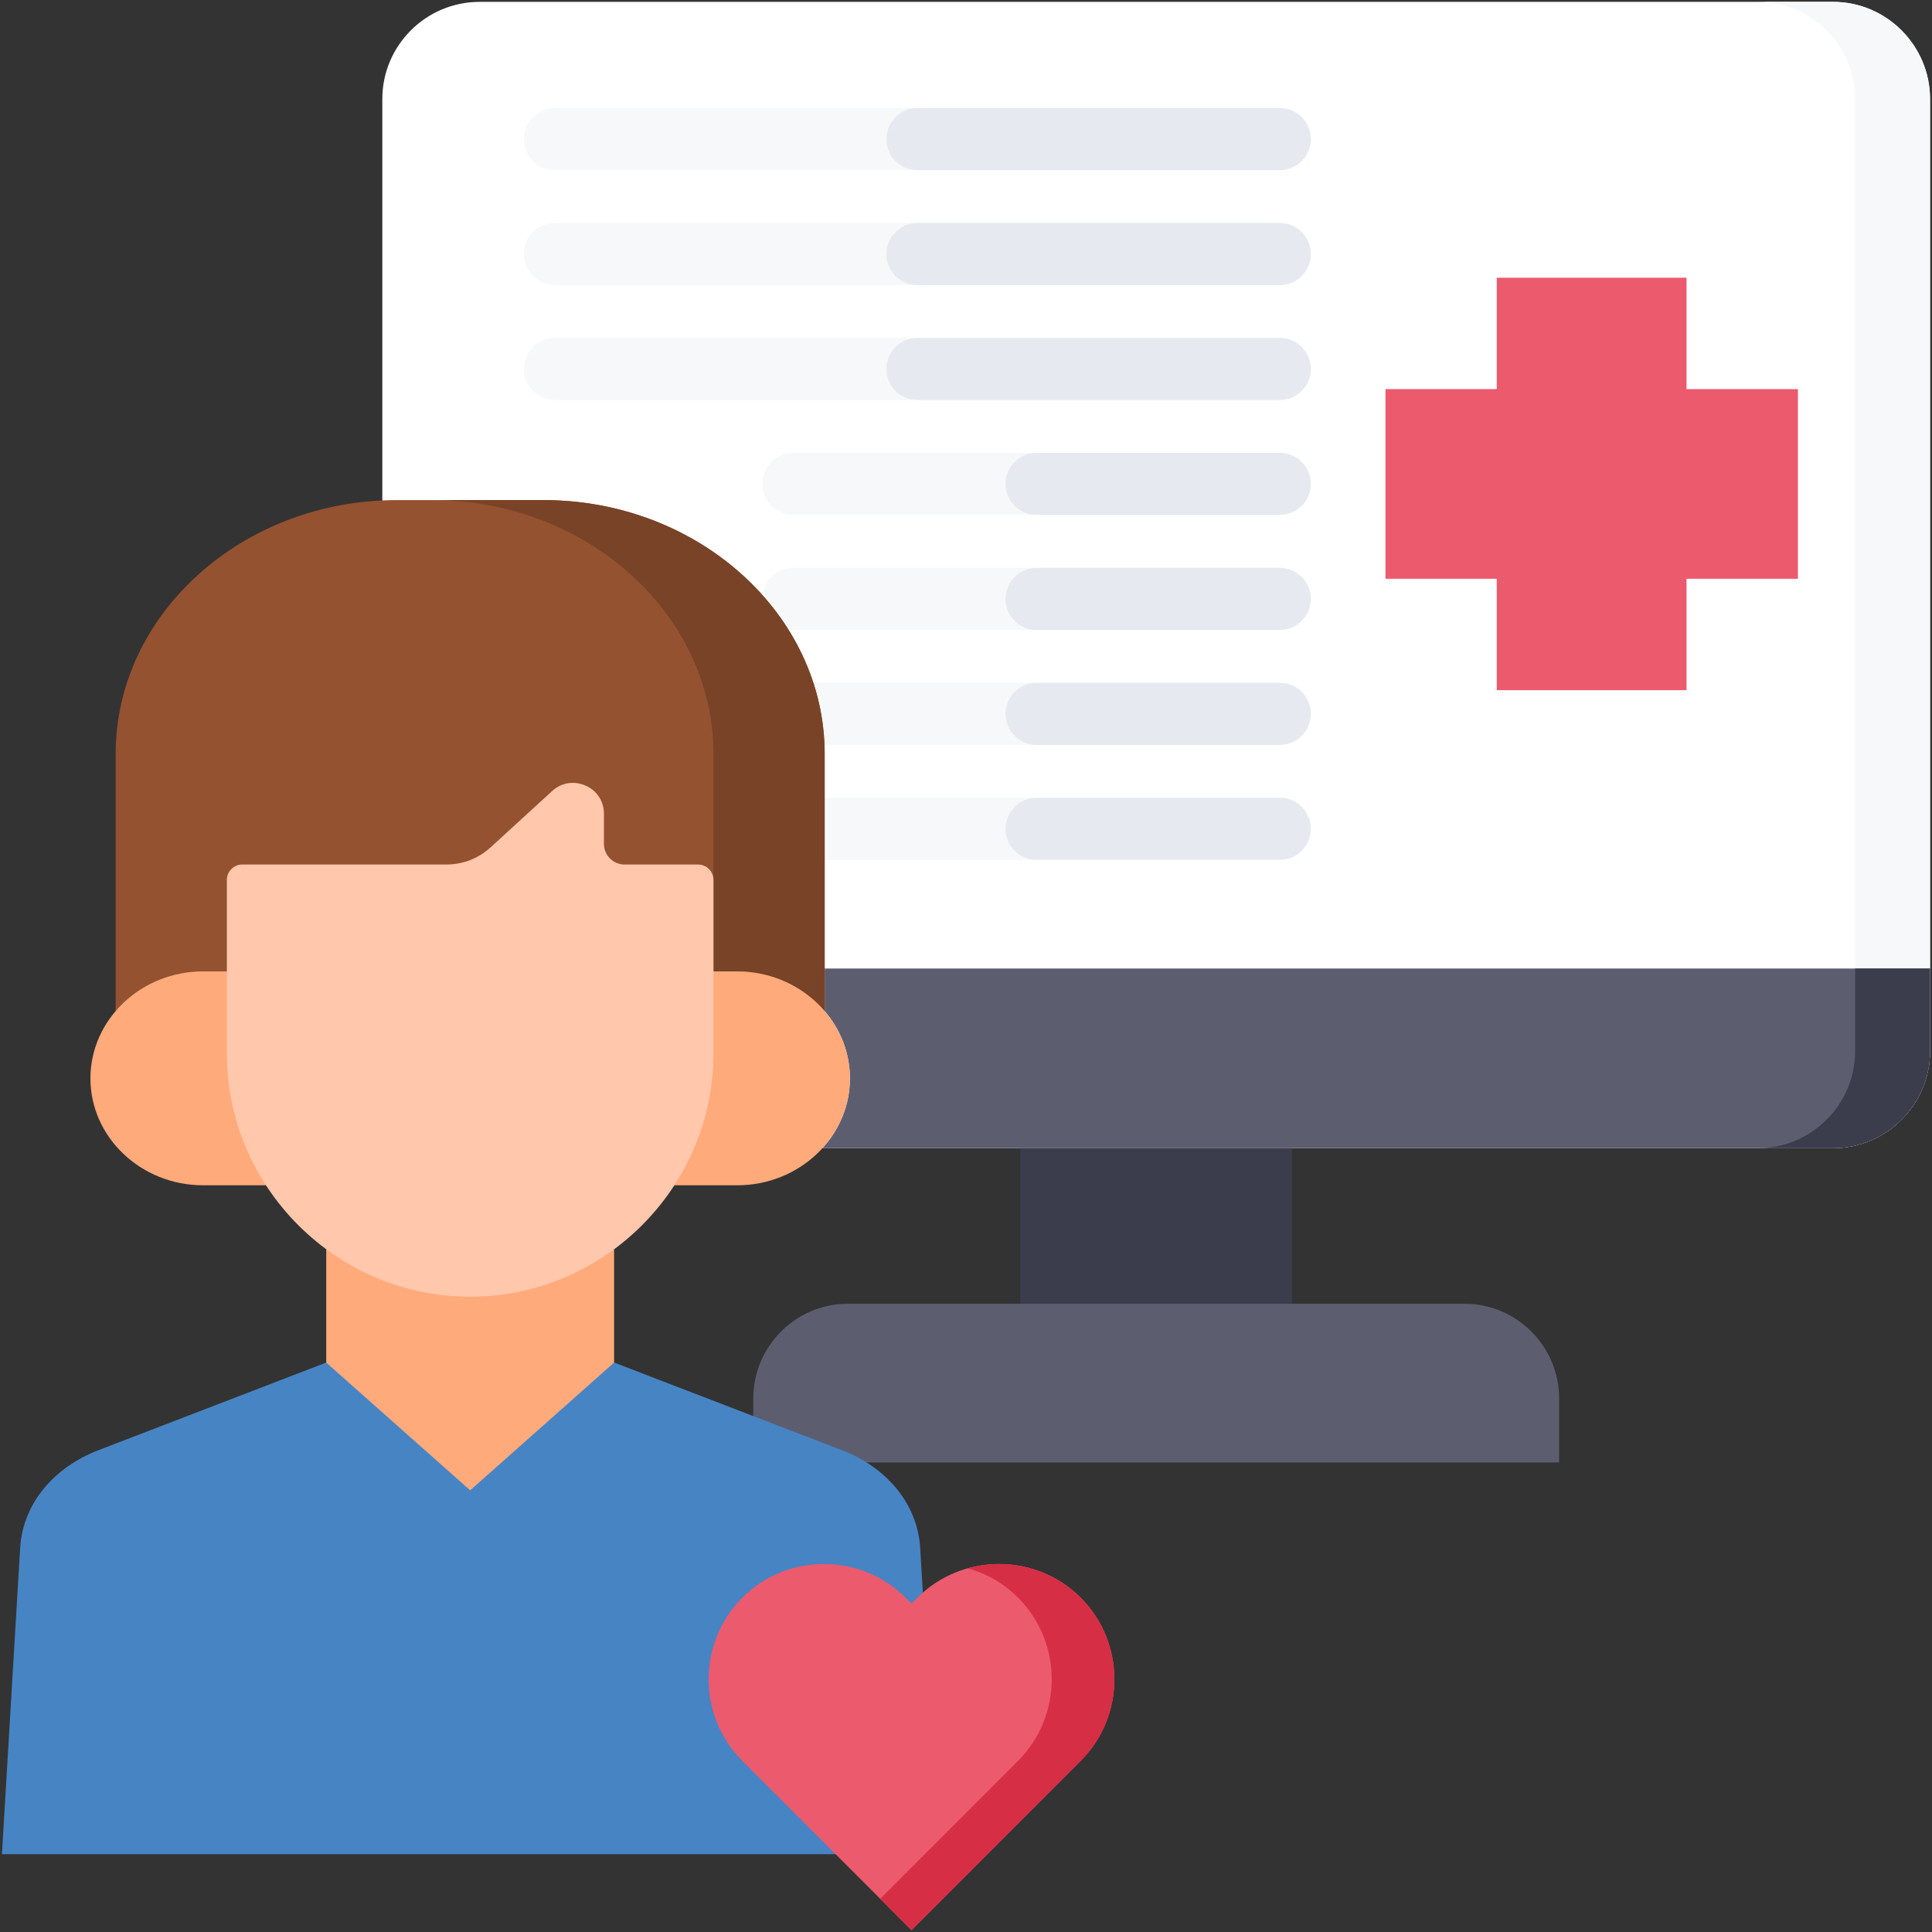
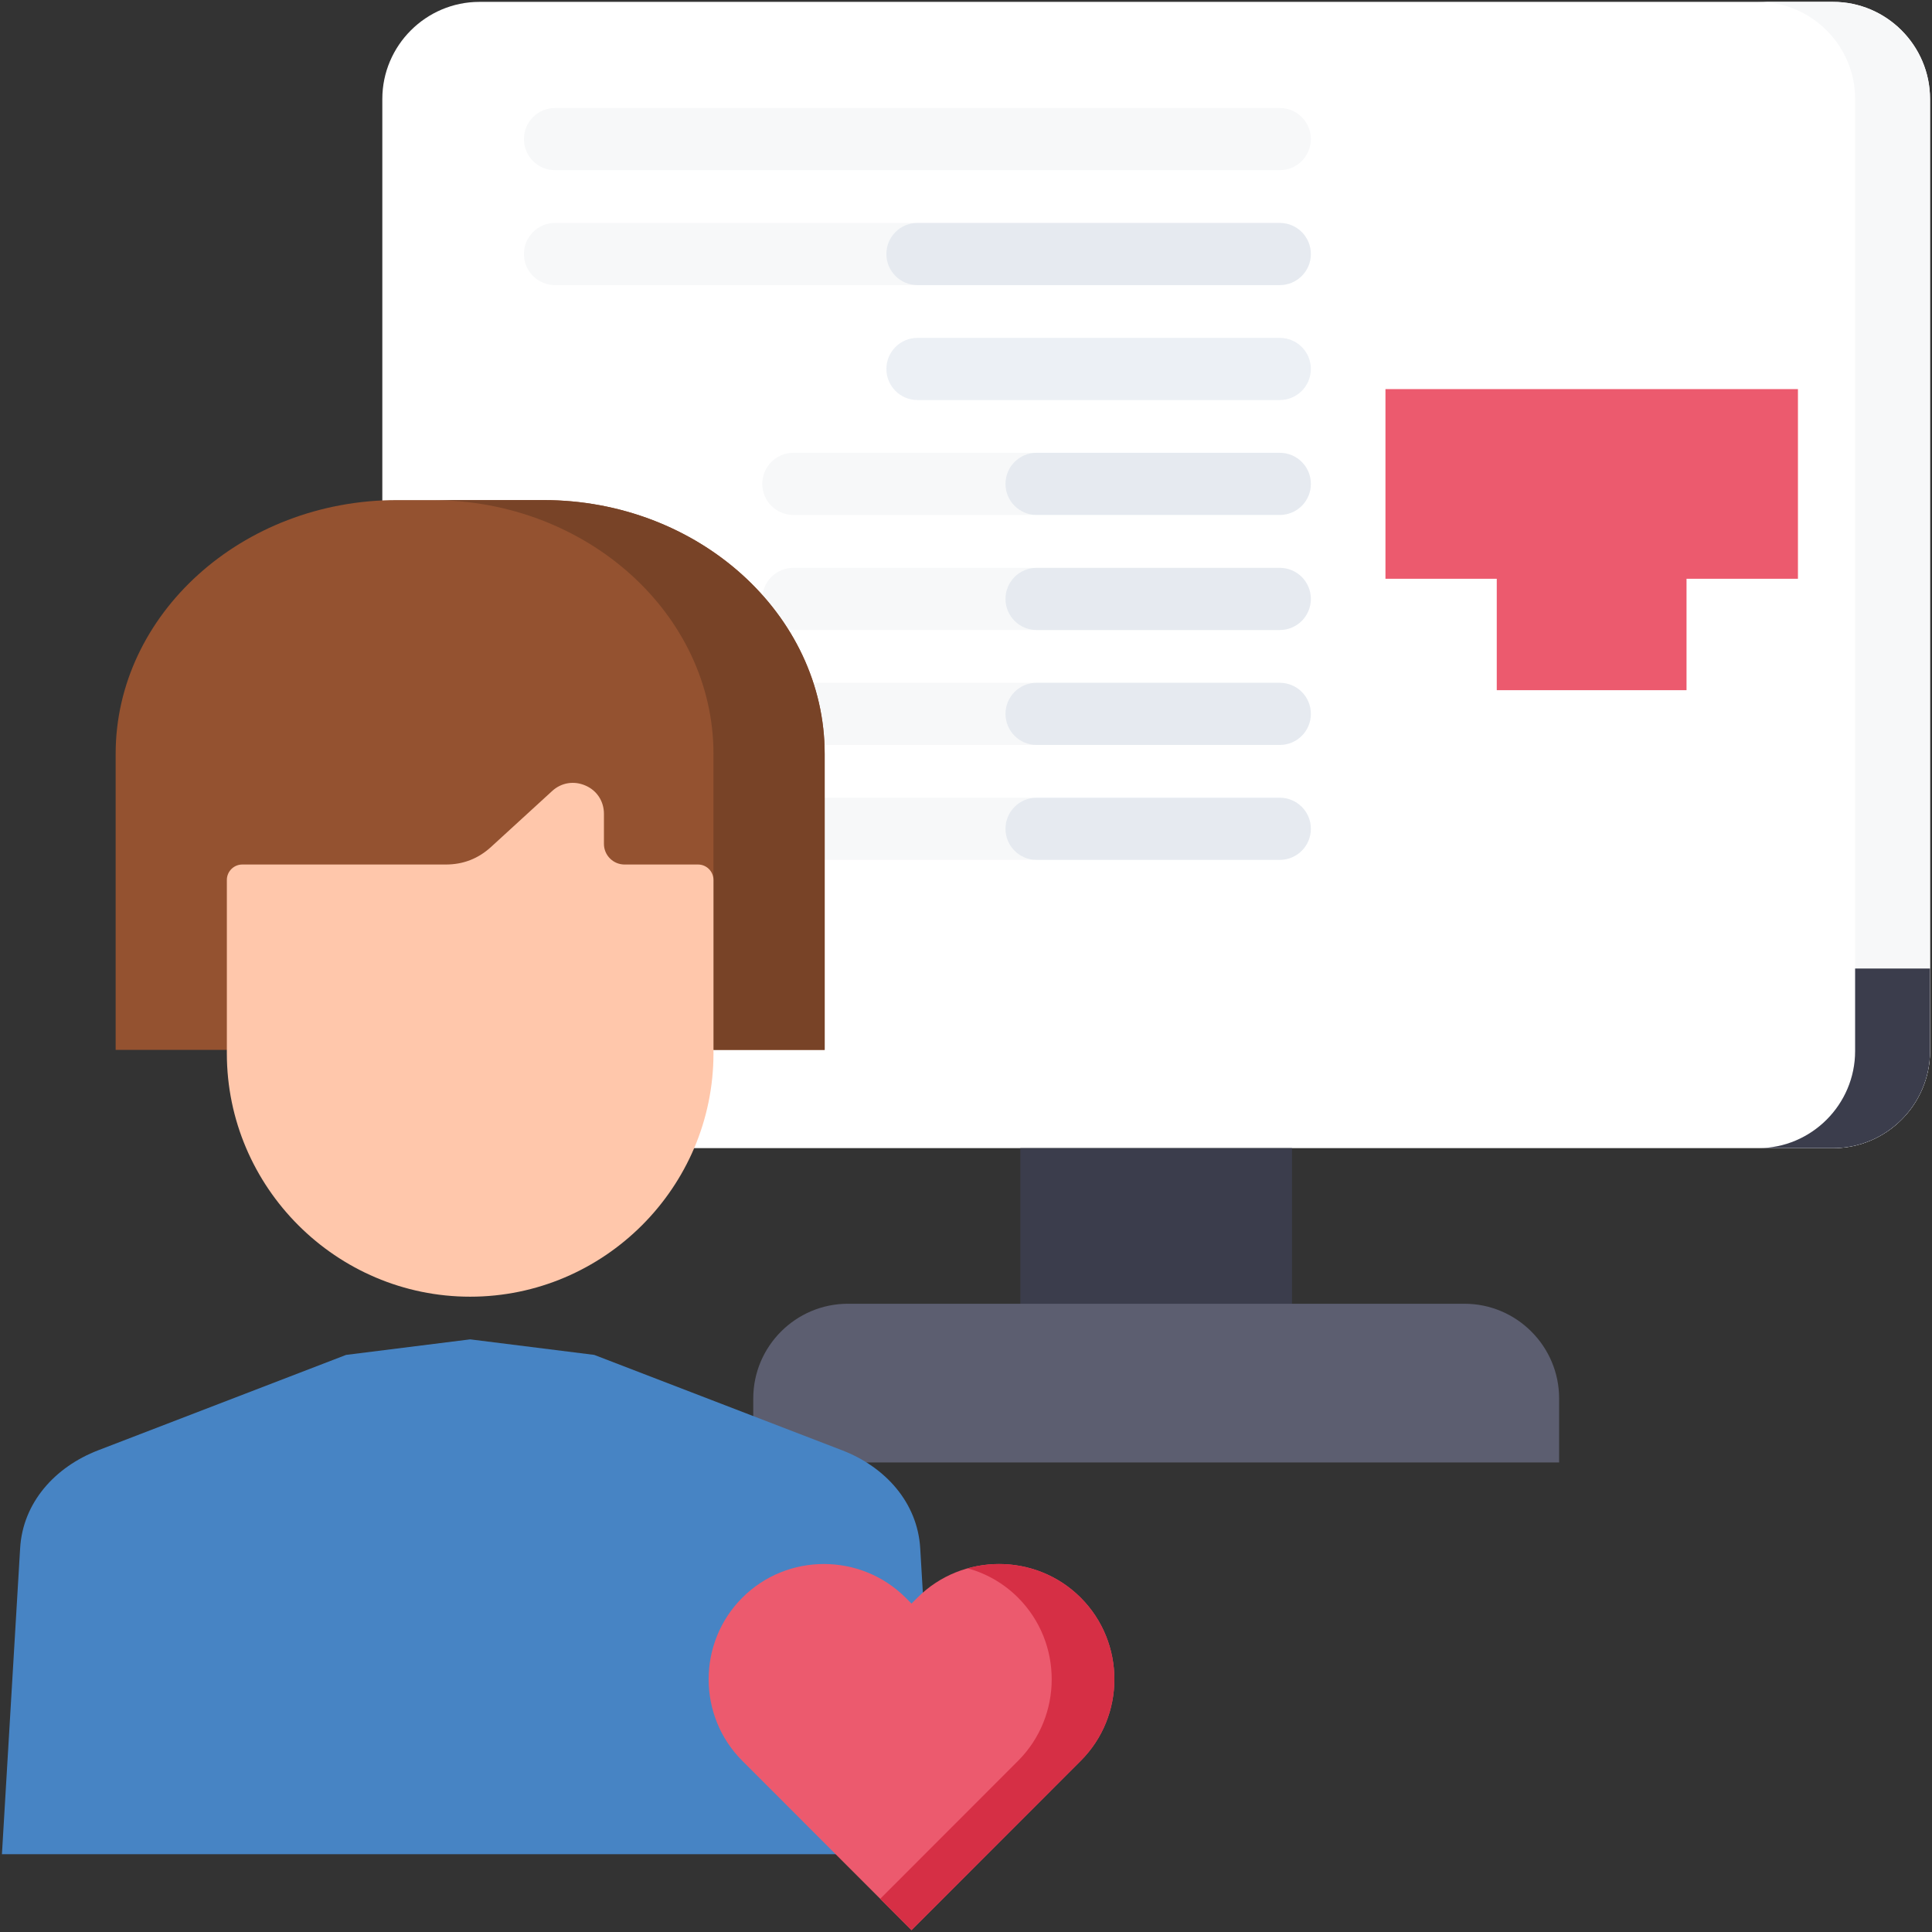
<svg xmlns="http://www.w3.org/2000/svg" width="72" height="72" viewBox="0 0 72 72" fill="none">
  <rect x="0" y="0" width="72" height="72" fill="#333333" stroke="none" />
  <g clip-path="url(#clip0_679_31802)">
    <path fill-rule="evenodd" clip-rule="evenodd" d="M17.867 0.07H68.314C70.301 0.07 71.927 1.697 71.927 3.688V39.17C71.927 41.162 70.301 42.788 68.314 42.788H17.867C15.875 42.788 14.248 41.162 14.248 39.17V3.688C14.248 1.697 15.875 0.07 17.867 0.07Z" fill="white" />
    <path fill-rule="evenodd" clip-rule="evenodd" d="M65.521 0.07H68.314C70.301 0.07 71.927 1.697 71.927 3.688V39.17C71.927 41.162 70.301 42.788 68.314 42.788H65.521C67.509 42.788 69.135 41.162 69.135 39.17V3.688C69.135 1.697 67.509 0.07 65.521 0.07Z" fill="#F7F8F9" />
    <path fill-rule="evenodd" clip-rule="evenodd" d="M38.026 42.788H48.149V48.587H38.026V42.788Z" fill="#3B3D4C" />
    <path fill-rule="evenodd" clip-rule="evenodd" d="M54.577 48.587H31.599C29.657 48.587 28.072 50.172 28.072 52.115V54.501H58.104V52.115C58.104 50.172 56.519 48.587 54.577 48.587Z" fill="#5C5E70" />
-     <path fill-rule="evenodd" clip-rule="evenodd" d="M55.78 10.35H62.852V14.501H67.004V21.569H62.852V25.721H55.78V21.569H51.632V14.501H55.78V10.35Z" fill="#EC5A6E" />
+     <path fill-rule="evenodd" clip-rule="evenodd" d="M55.78 10.35V14.501H67.004V21.569H62.852V25.721H55.78V21.569H51.632V14.501H55.78V10.35Z" fill="#EC5A6E" />
    <path d="M20.684 6.342H47.693C48.333 6.342 48.852 5.823 48.852 5.183C48.852 4.544 48.333 4.025 47.693 4.025H20.684C20.044 4.025 19.525 4.544 19.525 5.183C19.525 5.823 20.044 6.342 20.684 6.342Z" fill="#F7F8F9" />
    <path d="M47.693 8.308H20.684C20.044 8.308 19.525 8.827 19.525 9.467C19.525 10.106 20.044 10.625 20.684 10.625H47.693C48.333 10.625 48.852 10.106 48.852 9.467C48.852 8.827 48.333 8.308 47.693 8.308Z" fill="#F7F8F9" />
-     <path d="M47.693 12.592H20.684C20.044 12.592 19.525 13.11 19.525 13.75C19.525 14.389 20.044 14.908 20.684 14.908H47.693C48.333 14.908 48.852 14.389 48.852 13.75C48.852 13.11 48.333 12.592 47.693 12.592Z" fill="#F7F8F9" />
    <path d="M47.693 16.875H29.566C28.927 16.875 28.408 17.393 28.408 18.033C28.408 18.673 28.927 19.191 29.566 19.191H47.693C48.333 19.191 48.852 18.673 48.852 18.033C48.852 17.393 48.333 16.875 47.693 16.875Z" fill="#F7F8F9" />
    <path d="M47.693 21.162H29.566C28.927 21.162 28.408 21.681 28.408 22.32C28.408 22.96 28.927 23.479 29.566 23.479H47.693C48.333 23.479 48.852 22.96 48.852 22.32C48.852 21.681 48.333 21.162 47.693 21.162Z" fill="#F7F8F9" />
    <path d="M47.693 25.446H29.566C28.927 25.446 28.408 25.964 28.408 26.604C28.408 27.244 28.927 27.762 29.566 27.762H47.693C48.333 27.762 48.852 27.244 48.852 26.604C48.852 25.964 48.333 25.446 47.693 25.446Z" fill="#F7F8F9" />
    <path d="M47.693 29.729H29.566C28.927 29.729 28.408 30.247 28.408 30.887C28.408 31.527 28.927 32.045 29.566 32.045H47.693C48.333 32.045 48.852 31.527 48.852 30.887C48.852 30.247 48.333 29.729 47.693 29.729Z" fill="#F7F8F9" />
    <path fill-rule="evenodd" clip-rule="evenodd" d="M17.522 49.914L12.898 50.493L3.657 54.049C2.056 54.665 0.848 55.992 0.75 57.704L0.072 69.1H34.971L34.294 57.704C34.195 55.992 32.987 54.665 31.386 54.049L22.146 50.493L17.522 49.914Z" fill="#4784C4" />
-     <path fill-rule="evenodd" clip-rule="evenodd" d="M12.158 44.953H22.885V50.78L17.522 55.54L12.158 50.78V44.953Z" fill="#FFAA7B" />
    <path fill-rule="evenodd" clip-rule="evenodd" d="M4.31 39.125H30.733V28.095C30.733 22.891 26.018 18.637 20.256 18.637H14.786C9.025 18.637 4.31 22.891 4.31 28.095L4.31 39.125Z" fill="#945230" />
    <path fill-rule="evenodd" clip-rule="evenodd" d="M27.665 59.54C29.337 57.868 32.072 57.868 33.748 59.54L33.969 59.761L34.191 59.54C35.862 57.868 38.602 57.868 40.273 59.54C41.949 61.215 41.949 63.95 40.273 65.622L33.969 71.93L27.665 65.622C25.99 63.95 25.99 61.215 27.665 59.54Z" fill="#EC5A6E" />
-     <path fill-rule="evenodd" clip-rule="evenodd" d="M30.733 36.094V37.68C31.32 38.365 31.674 39.24 31.674 40.189C31.674 41.178 31.288 42.09 30.651 42.788H38.026H48.15H68.314C70.301 42.788 71.927 41.162 71.927 39.17V36.094H30.733Z" fill="#5C5E70" />
    <path fill-rule="evenodd" clip-rule="evenodd" d="M65.521 42.788H68.314C70.301 42.788 71.927 41.162 71.927 39.17V36.094H69.135V39.17C69.135 41.162 67.509 42.788 65.521 42.788Z" fill="#3B3D4C" />
    <path fill-rule="evenodd" clip-rule="evenodd" d="M26.589 39.125H30.733V28.095C30.733 22.891 26.019 18.637 20.257 18.637H16.113C21.875 18.637 26.589 22.891 26.589 28.095V39.125Z" fill="#784327" />
-     <path fill-rule="evenodd" clip-rule="evenodd" d="M7.567 36.201H27.477C29.788 36.201 31.674 37.996 31.674 40.189C31.674 42.382 29.788 44.172 27.477 44.172H7.567C5.255 44.172 3.37 42.382 3.37 40.189C3.37 37.996 5.255 36.201 7.567 36.201Z" fill="#FFAA7B" />
    <path fill-rule="evenodd" clip-rule="evenodd" d="M9.029 32.218H16.614C17.263 32.218 17.822 32 18.298 31.565L20.577 29.479C20.922 29.162 21.395 29.089 21.822 29.277C22.249 29.462 22.507 29.865 22.507 30.329V31.45C22.507 31.873 22.852 32.218 23.275 32.218H26.015C26.331 32.218 26.589 32.477 26.589 32.793V39.257C26.589 44.246 22.511 48.324 17.522 48.324C12.536 48.324 8.454 44.246 8.454 39.257V32.793C8.454 32.477 8.713 32.218 9.029 32.218Z" fill="#FFC7AB" />
    <path fill-rule="evenodd" clip-rule="evenodd" d="M36.063 58.447C37.513 58.041 39.139 58.406 40.273 59.54C41.949 61.215 41.949 63.95 40.273 65.622L33.969 71.93L32.803 70.763L37.94 65.622C39.612 63.95 39.612 61.215 37.94 59.54C37.402 59.002 36.754 58.636 36.063 58.447Z" fill="#D62F45" />
-     <path d="M34.191 6.342H47.694C48.334 6.342 48.852 5.823 48.852 5.183C48.852 4.544 48.334 4.025 47.694 4.025H34.191C33.552 4.025 33.033 4.544 33.033 5.183C33.033 5.823 33.552 6.342 34.191 6.342Z" fill="#A1B7D1" fill-opacity="0.2" />
    <path d="M47.694 8.308H34.191C33.551 8.308 33.033 8.827 33.033 9.467C33.033 10.106 33.551 10.625 34.191 10.625H47.694C48.333 10.625 48.852 10.106 48.852 9.467C48.852 8.827 48.334 8.308 47.694 8.308Z" fill="#A1B7D1" fill-opacity="0.2" />
    <path d="M47.694 12.592H34.191C33.551 12.592 33.033 13.11 33.033 13.75C33.033 14.389 33.551 14.908 34.191 14.908H47.694C48.333 14.908 48.852 14.389 48.852 13.75C48.852 13.11 48.334 12.592 47.694 12.592Z" fill="#A1B7D1" fill-opacity="0.2" />
    <path d="M47.694 16.875H38.63C37.991 16.875 37.472 17.393 37.472 18.033C37.472 18.673 37.991 19.191 38.63 19.191H47.694C48.334 19.191 48.852 18.673 48.852 18.033C48.852 17.393 48.334 16.875 47.694 16.875Z" fill="#A1B7D1" fill-opacity="0.2" />
    <path d="M47.694 21.162H38.63C37.991 21.162 37.472 21.681 37.472 22.32C37.472 22.96 37.991 23.479 38.63 23.479H47.694C48.334 23.479 48.852 22.96 48.852 22.32C48.852 21.681 48.334 21.162 47.694 21.162Z" fill="#A1B7D1" fill-opacity="0.2" />
    <path d="M47.694 25.446H38.63C37.991 25.446 37.472 25.964 37.472 26.604C37.472 27.244 37.991 27.762 38.63 27.762H47.694C48.334 27.762 48.852 27.244 48.852 26.604C48.852 25.964 48.334 25.446 47.694 25.446Z" fill="#A1B7D1" fill-opacity="0.2" />
    <path d="M47.694 29.729H38.63C37.991 29.729 37.472 30.247 37.472 30.887C37.472 31.527 37.991 32.045 38.63 32.045H47.694C48.334 32.045 48.852 31.527 48.852 30.887C48.852 30.247 48.334 29.729 47.694 29.729Z" fill="#A1B7D1" fill-opacity="0.2" />
  </g>
  <defs>
    <clipPath id="clip0_679_31802">
      <rect width="72" height="72" fill="white" />
    </clipPath>
  </defs>
</svg>